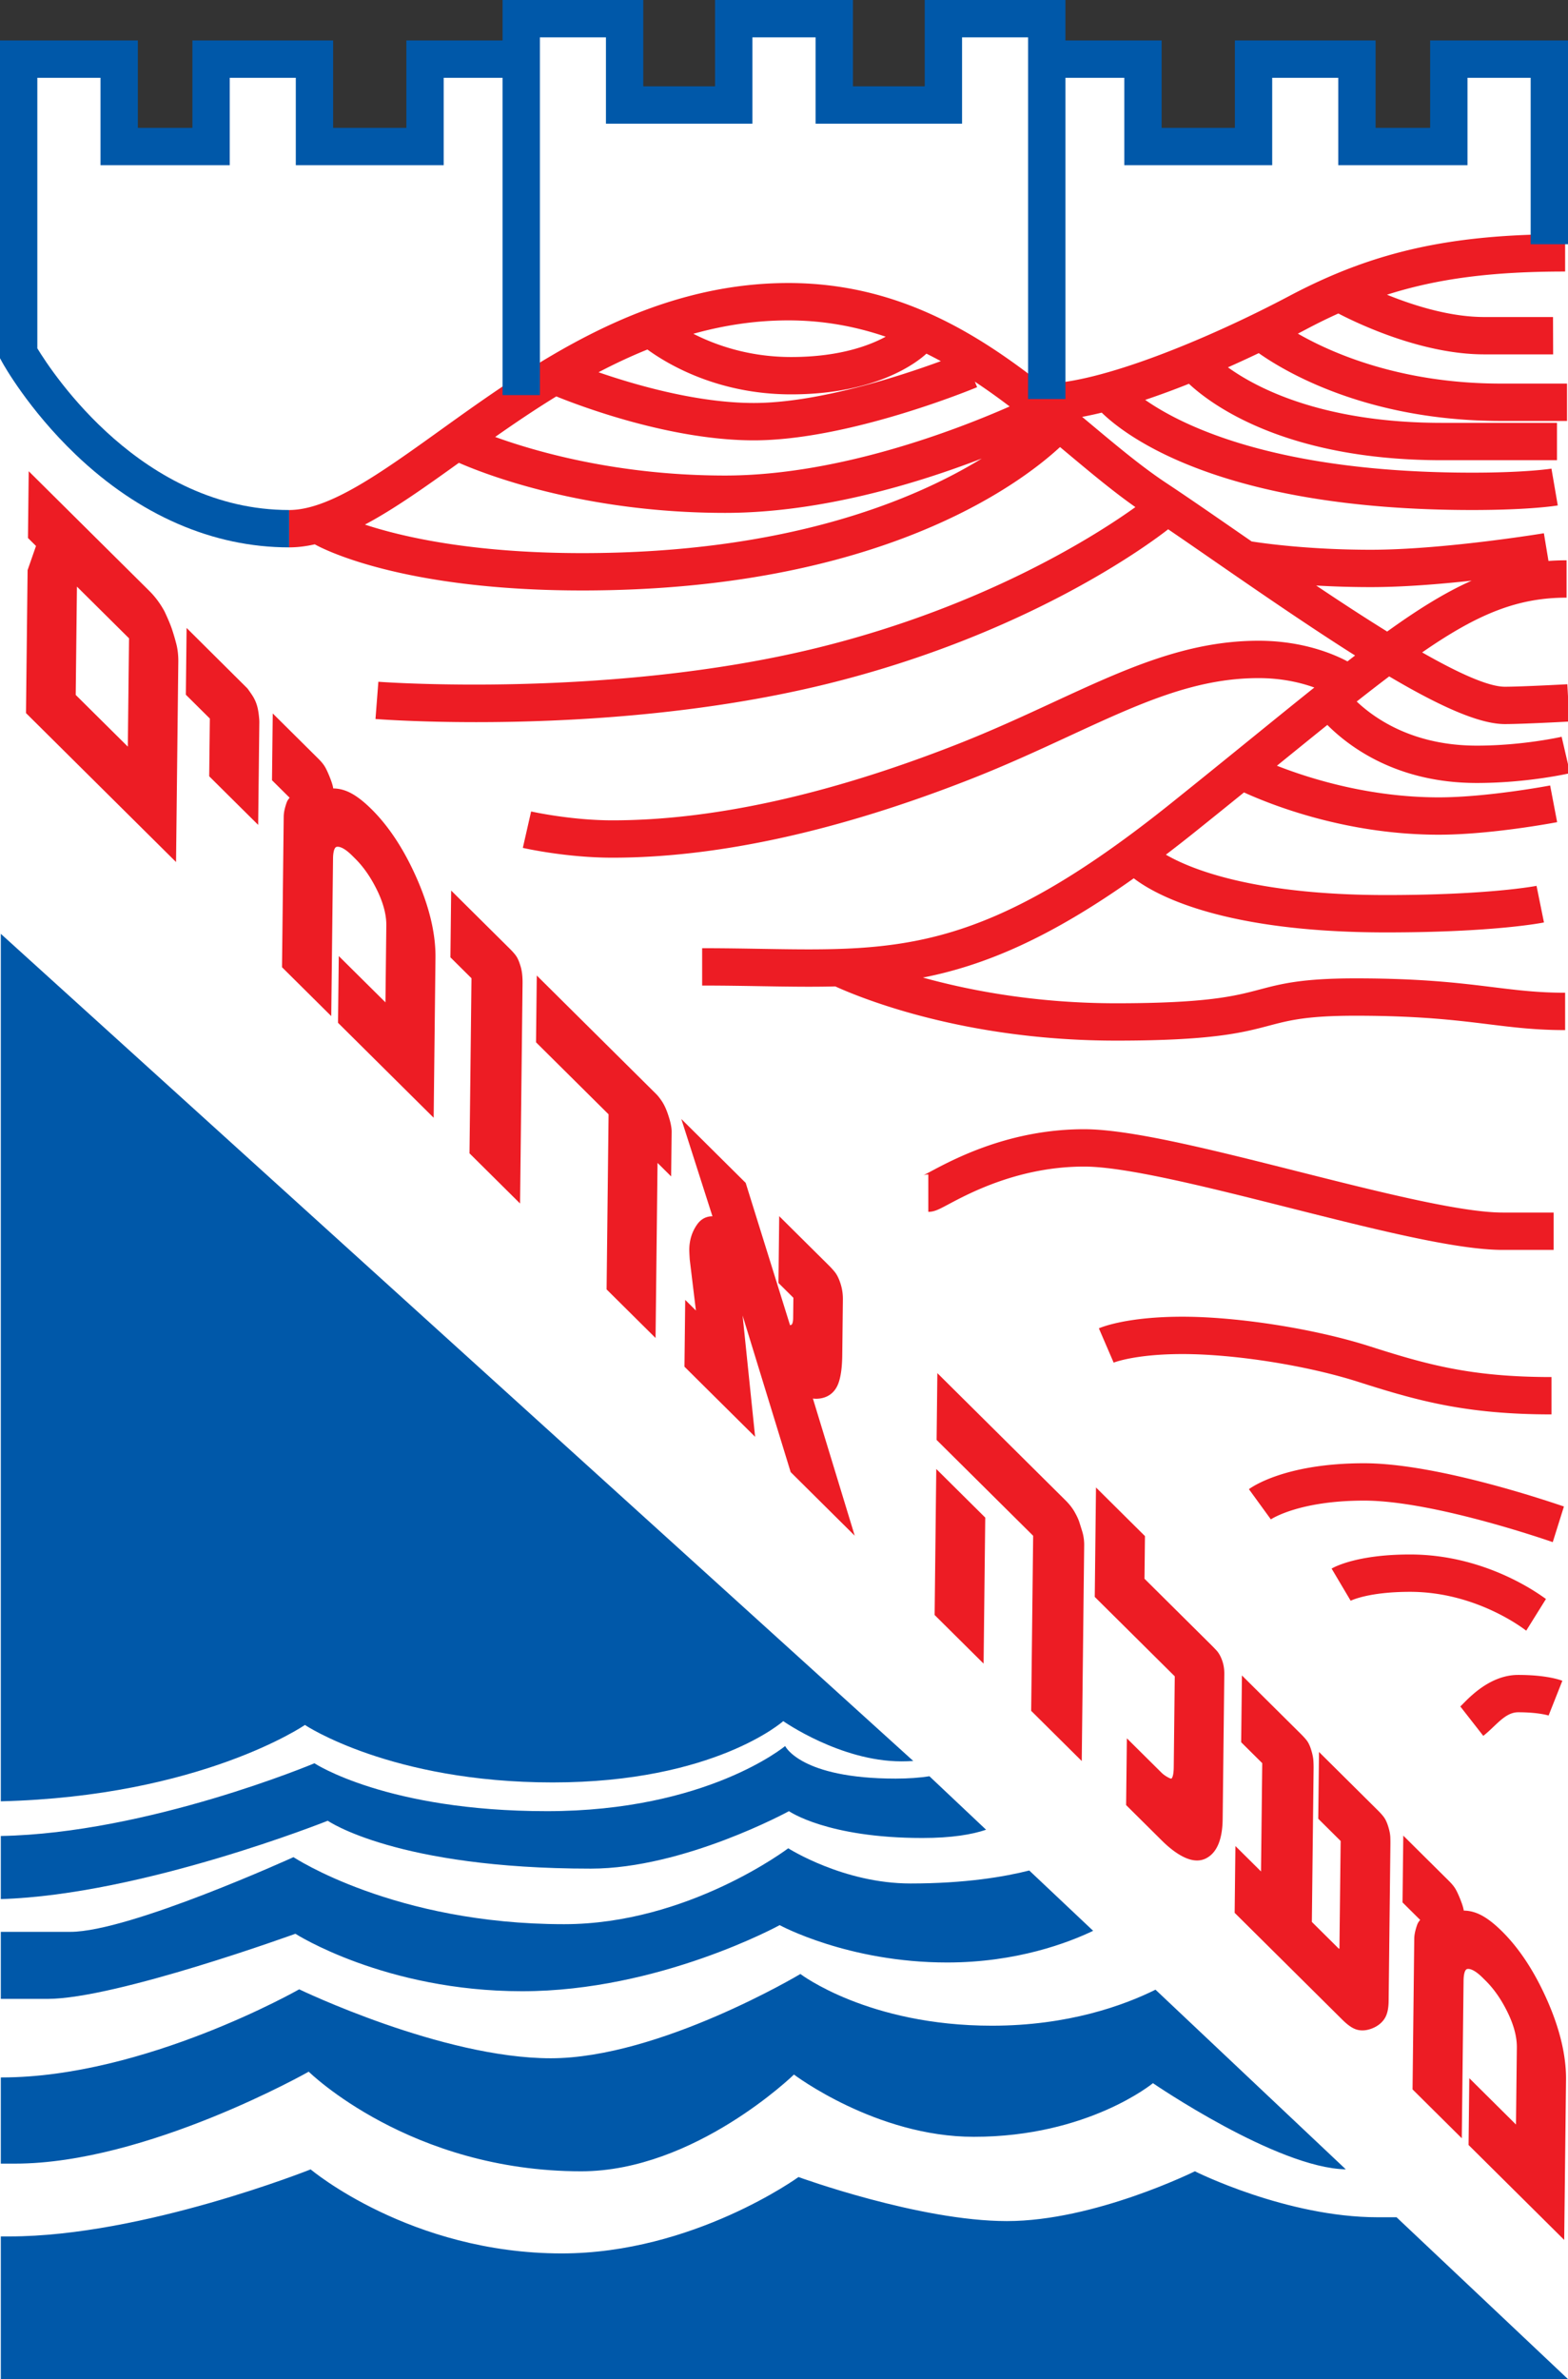
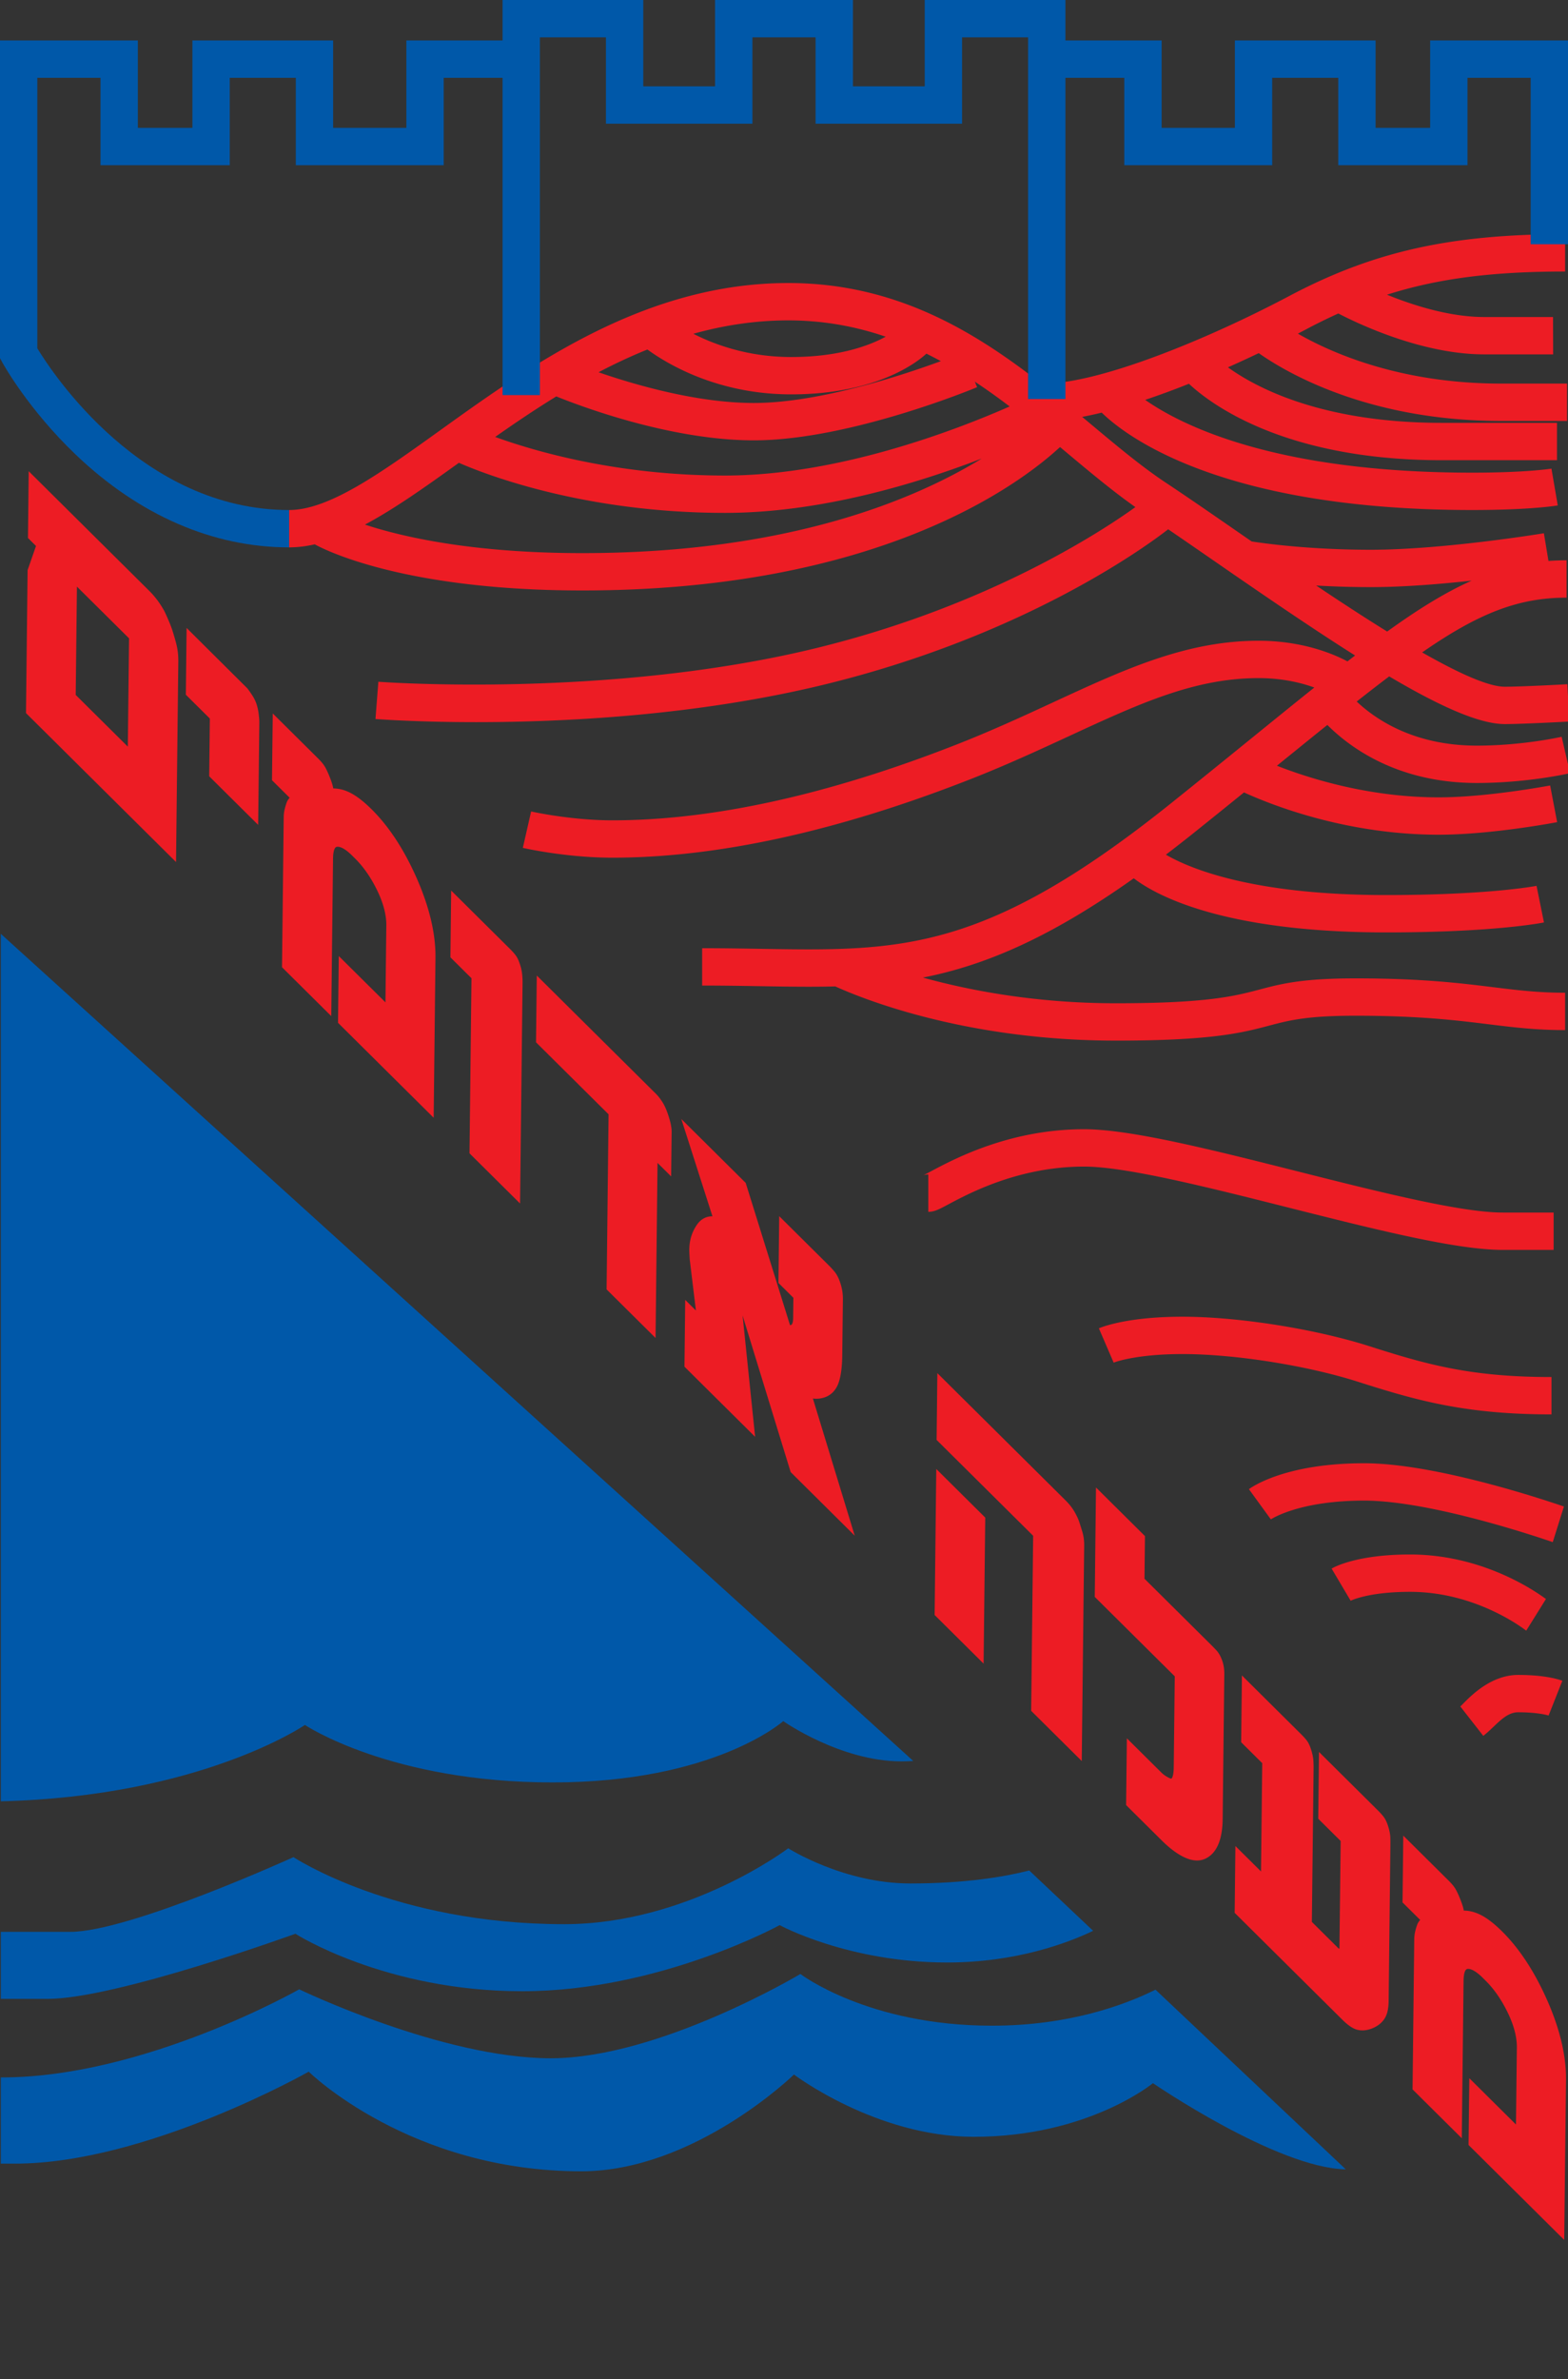
<svg xmlns="http://www.w3.org/2000/svg" width="546" height="828" xml:space="preserve">
  <rect width="100%" height="100%" fill="#333333" stroke="none" />
-   <path fill="#FFF" d="M546 828V20.334h-42.667v30.667h-30.666V22.334h-36.334v26.333h-42V20.334H365V8.001h-37v25.666h-37.333v-26h-35.334v26H218V8.001h-37v12.333h-29.333v28.333h-42V22.334H73.333v28.667H42.667V20.334H0V828z" />
  <g fill="#ED1C24">
    <path d="M388.666 362.167c33.486 0 43.954-2.762 53.189-5.199C448.908 355.107 455 353.5 472 353.5c22.191 0 35.018 1.578 46.333 2.969 8.859 1.09 16.511 2.031 26.667 2.031v-13c-9.359 0-16.645-.896-25.08-1.934-11.687-1.438-24.932-3.066-47.92-3.066-18.687 0-25.863 1.894-33.462 3.898-8.471 2.235-18.071 4.769-49.872 4.769-27.825 0-50.908-4.414-67.292-8.944 21.445-4.211 43.994-13.707 73.42-34.551 7.207 5.554 30.439 18.829 87.872 18.829 37.559 0 54.273-3.323 54.967-3.464l-2.589-12.74c-.16.032-16.381 3.204-52.378 3.204-46.322 0-68.266-9.156-76.687-14.052a501.273 501.273 0 0 0 10.085-7.876c6.017-4.821 11.729-9.43 17.111-13.785C443.02 280.274 468.962 290.5 501 290.5c18.156 0 40.286-4.187 41.22-4.365l-2.438-12.77c-.217.042-21.873 4.135-38.781 4.135-24.141 0-44.873-6.497-56.356-11.007 6.301-5.11 12.125-9.834 17.553-14.195 8.083 8.085 24.746 20.202 52.054 20.202 17.543 0 31.868-3.279 32.47-3.418l-2.936-12.664c-.134.031-13.547 3.083-29.534 3.083-21.778 0-35.148-9.044-41.826-15.349a675.366 675.366 0 0 1 11.311-8.747C501.211 245.732 515.054 252 524 252c6.231 0 21.819-.849 22.479-.885l-.709-12.98c-.158.009-15.89.865-21.77.865-5.771 0-16.277-4.81-28.787-11.944C514.62 213.609 528.477 208 545.5 208v-13c-2.142 0-4.236.077-6.298.228l-1.599-9.641c-.347.058-34.955 5.746-60.271 5.746-21.221 0-36.953-2.186-41.492-2.895l-5.158-3.564c-9.01-6.229-17.519-12.112-24.596-16.795-8.419-5.571-17.005-12.749-26.096-20.348-1.051-.878-2.109-1.763-3.172-2.648 2.204-.413 4.477-.904 6.816-1.477 8.403 8.196 41.72 33.894 129.029 33.894 20.324 0 29.399-1.53 29.775-1.595l-2.202-12.812c-.084.014-8.579 1.407-27.573 1.407-68.095 0-100.85-16.205-113.896-25.332a291.378 291.378 0 0 0 15.234-5.603c7.878 7.34 33.737 26.601 88.162 26.601h40v-13h-40c-41.545 0-64.514-12.068-74.578-19.327a434.467 434.467 0 0 0 10.728-4.939c9.075 6.412 37.744 23.599 84.351 23.599h23v-13h-23c-34.912 0-58.942-10.611-70.723-17.382a458.018 458.018 0 0 0 3.098-1.623 194.509 194.509 0 0 1 10.991-5.394c6.802 3.542 29.129 14.232 50.8 14.232h23.994l-.041-13H516.83c-12.041 0-24.773-4.068-33.863-7.765C500.928 96.837 520.018 94.5 545 94.5v-13c-39.882 0-66.81 6.029-96.041 21.505-28.671 15.179-66.215 30.495-85.459 30.495v.73c-23.772-18.7-51.402-35.73-89-35.73-49.8 0-89.409 28.422-121.235 51.259-20.745 14.886-38.661 27.741-52.598 27.741v13c2.941 0 5.919-.374 8.939-1.061 2.176 1.231 29.725 16.061 93.144 16.061 103.3 0 152.353-36.964 166.366-49.914l2.537 2.12c8.144 6.807 15.894 13.283 23.702 18.781-12.166 8.748-51.314 34.366-110.657 48.952-72.328 17.777-152.15 11.893-152.948 11.832l-1.002 12.961c1.331.103 14.717 1.096 35.058 1.096 30.703 0 77.239-2.263 121.996-13.264 70.09-17.227 112.423-48.745 118.968-53.859 5.119 3.483 10.711 7.348 16.52 11.364 17.772 12.288 34.14 23.457 48.569 32.563-.873.67-1.764 1.36-2.657 2.052-4.607-2.464-15.455-7.184-30.952-7.184-25.173 0-46.609 9.908-71.43 21.381-10.62 4.909-21.603 9.985-33.94 14.816-44.572 17.453-84.822 26.303-119.63 26.303-14.534 0-28.172-3.057-28.308-3.088l-2.887 12.675c.611.139 15.148 3.413 31.195 3.413 36.437 0 78.281-9.15 124.37-27.197 12.699-4.973 23.861-10.132 34.654-15.121C396.668 244.906 415.936 236 438.25 236c8.319 0 14.928 1.653 19.415 3.276-6.591 5.264-13.695 11.024-21.479 17.337-8.384 6.801-17.886 14.509-28.251 22.814-65.003 52.089-94.362 51.602-142.986 50.792-6.5-.108-13.22-.22-20.45-.22v13c7.122 0 13.787.111 20.233.218 5.843.097 11.453.19 16.916.19 3.113 0 6.177-.031 9.21-.108 9.512 4.321 45.428 18.868 97.808 18.868zm-61.057-236.478c-13.576 4.985-42.581 14.561-65.109 14.561-19.669 0-41.276-6.268-54.081-10.693 5.505-2.89 11.181-5.558 17.02-7.916 7.141 5.193 24.629 15.609 50.062 15.609 29.873 0 44.013-11.328 47.089-14.168 1.695.835 3.367 1.708 5.019 2.607zM262.5 153.25c32.92 0 75.933-17.744 77.747-18.499l-.799-1.92c4.169 2.753 8.207 5.651 12.13 8.63-19.147 8.419-59.947 24.039-99.078 24.039-37.482 0-66.231-8.407-80.07-13.431 6.761-4.746 13.856-9.547 21.283-14.108 7.81 3.176 39.521 15.289 68.787 15.289zm45.909-36.072c-5.73 3.117-16.273 7.072-32.909 7.072-14.702 0-26.328-4.146-34.061-8.087 10.522-2.932 21.539-4.663 33.061-4.663 12.31 0 23.531 2.133 33.909 5.678zm-181.334 65.395c10.246-5.432 21.075-13.145 32.722-21.501 8.756 3.838 43.257 17.428 92.703 17.428 33.279 0 66.886-10.248 89.361-18.917-23.537 14.433-67.63 32.917-139.111 32.917-38.425 0-62.847-5.702-75.675-9.927zm331.246 21.208c5.64.33 12.025.553 19.012.553 11.297 0 24.078-1.041 35.126-2.25-9.099 4.036-18.546 9.875-29.425 17.711-8.017-4.958-16.442-10.467-24.713-16.014zM523.25 435H541v-13h-17.75c-14.568 0-43.401-7.271-71.285-14.303C421.992 400.139 393.682 393 377.5 393c-25.826 0-45.133 10.284-53.377 14.675-1.067.569-2.277 1.213-2.657 1.368.029-.012.733-.293 1.784-.293v13c2.103 0 3.633-.815 6.985-2.601C337.622 415.214 354.92 406 377.5 406c14.568 0 43.401 7.271 71.285 14.303C478.758 427.861 507.068 435 523.25 435zM540.25 492.25v-13c-27.782 0-43.088-4.233-63.269-10.69-18.969-6.07-45.793-10.31-65.231-10.31-19.303 0-28.159 3.631-29.105 4.045l5.144 11.938c.073-.029 7.451-2.983 23.962-2.983 18.244 0 43.438 3.985 61.269 9.69 20.693 6.622 37.627 11.31 67.23 11.31zM540.691 536.702l3.893-12.404c-1.958-.614-43.142-15.048-69.584-15.048-27.106 0-38.859 8.097-40.11 9.021l7.644 10.515c.094-.065 9.69-6.535 32.467-6.535 24.448-.001 65.23 14.307 65.69 14.451zM538.327 556.484C537.313 555.853 518.297 541 491 541c-18.497 0-26.466 4.405-27.313 4.908l6.627 11.184-.123.071c.059-.032 6.085-3.163 20.81-3.163 23.496 0 40.237 13.385 40.448 13.516l6.878-11.032zM528.638 582.916c-10.925 0-18.708 9.843-20.143 10.965l8.004 10.243c4.377-3.408 7.511-8.208 12.139-8.208 7.319 0 10.688 1.159 10.721 1.171l-.114-.044 4.787-12.086c-.862-.341-5.648-2.041-15.394-2.041z" />
  </g>
  <g fill="#ED1C24">
    <path d="M59.919 219.073c-.522-1.563-1.364-3.58-2.575-6.166l-.065-.129c-1.46-2.692-3.224-5.073-5.243-7.077L10 164l-.262 23.242 2.797 2.775-2.924 8.396-.563 49.762 52.249 51.835.79-69.743c.026-2.219-.216-4.324-.718-6.258a80.163 80.163 0 0 0-1.45-4.936zm-33.555 22.778.426-37.692 18.145 18-.426 37.692-18.145-18zM89.293 244.943a13.503 13.503 0 0 0-1.519-3.052 58.867 58.867 0 0 0-1.594-2.273l-21.204-21.077-.262 23.242 8.358 8.292-.227 20.093 17.053 16.917.404-35.73c.007-.641-.064-1.547-.224-2.857-.164-1.323-.428-2.517-.785-3.555zM129.403 281.658c-3.033-3.008-5.715-5.007-8.201-6.111-1.708-.757-3.446-1.146-5.166-1.152a10.09 10.09 0 0 0-.073-.424c-.181-.93-.596-2.187-1.273-3.846-.685-1.669-1.232-2.802-1.729-3.569-.503-.776-1.204-1.605-2.141-2.536L94.974 248.3l-.263 23.242 6.156 6.106a4.568 4.568 0 0 0-1.027 1.603 21.668 21.668 0 0 0-.666 2.202 12.057 12.057 0 0 0-.381 2.786l-.592 52.383 17.145 17.009.621-54.903c.01-.883.132-3.782 1.281-4.005.115-.022.231-.033.355-.033.714 0 2.311.396 4.983 3.047l1.114 1.106c2.941 2.917 5.528 6.668 7.691 11.148 2.118 4.391 3.171 8.457 3.13 12.083l-.303 26.778-16.252-16.123-.264 23.241 33.305 33.04.63-55.692c.094-8.276-2.086-17.545-6.479-27.552-4.378-9.969-9.679-18.079-15.755-24.108zM179.899 332.973c-.475-.754-1.254-1.666-2.382-2.785l-20.415-20.252-.263 23.24 7.336 7.279-.69 60.933 17.61 17.47.866-76.572c.027-2.368-.186-4.282-.65-5.85-.462-1.564-.911-2.664-1.412-3.463zM232.391 387.225c-.552-1.55-1.198-2.886-1.925-3.976-.717-1.07-1.365-1.888-1.981-2.5l-41.572-41.241-.262 23.242 25.261 25.061-.689 60.934 17.052 16.916.689-60.933 4.737 4.7.174-15.508c.009-.802-.107-1.751-.357-2.907-.233-1.062-.612-2.335-1.127-3.788zM285.995 486.628c2.856-.553 4.92-2.37 5.966-5.255.844-2.338 1.277-5.541 1.325-9.79l.22-19.304a17.326 17.326 0 0 0-.817-5.522c-.585-1.811-1.254-3.16-2.048-4.128a29.568 29.568 0 0 0-1.979-2.179l-17.332-17.193-.262 23.241 5.2 5.161-.08 7.104c-.011.992-.194 2.125-.674 2.324l-.237.105a1.51 1.51 0 0 1-.19-.037l-15.428-49.477-22.416-22.24 10.843 33.865h-.036c-2.121 0-3.929.949-5.229 2.749-1.822 2.526-2.763 5.481-2.801 8.783-.007.606.044 1.756.155 3.516l2.151 17.746-3.725-3.696-.264 23.242 24.606 24.411-4.361-42.215 16.74 54.495 22.302 22.126-14.562-47.734a9.312 9.312 0 0 0 2.933-.098zM375.849 529.789c-.326-1.012-.856-2.163-1.619-3.521-.784-1.393-1.857-2.771-3.192-4.097l-44.636-44.283-.262 23.243 33.618 33.353-.689 60.932 17.609 17.471.849-74.997c.021-1.73-.206-3.376-.672-4.892a362.105 362.105 0 0 0-1.006-3.209z" />
    <path d="m325.45 562.064 17.052 16.918.574-50.818-17.052-16.918zM423.524 574.312a62.163 62.163 0 0 0-1.595-1.651l-23.405-23.219.168-14.842-17.052-16.915-.431 38.081 27.86 27.64-.357 31.663c-.021 1.817-.238 2.79-.416 3.28-.154.426-.328.602-.439.681-.111-.015-.381-.074-.848-.312-1.035-.522-1.902-1.128-2.58-1.802l-12.038-11.939-.263 23.241 12.444 12.344c2.663 2.643 5.24 4.575 7.658 5.746 1.629.789 3.173 1.189 4.589 1.189a6.829 6.829 0 0 0 3.114-.724c2.019-1.021 3.53-2.831 4.497-5.386.851-2.257 1.283-4.996 1.321-8.377l.57-50.427c.019-1.683-.235-3.27-.761-4.726-.544-1.505-1.211-2.665-2.036-3.545zM483.507 636.037c-.399-1.354-.832-2.394-1.328-3.186-.477-.756-1.26-1.67-2.393-2.794l-20.49-20.328-.262 23.241 7.802 7.741-.419 36.916a7.169 7.169 0 0 1-.026.559 4.592 4.592 0 0 1-.178.007 3.033 3.033 0 0 1-.211-.192l-9.194-9.122.604-53.332c.01-.907-.014-1.837-.071-2.765-.065-1.052-.302-2.239-.721-3.627-.451-1.498-.973-2.622-1.601-3.439-.508-.657-1.185-1.404-2.072-2.284l-20.49-20.328-.263 23.242 7.337 7.278-.427 37.691-8.916-8.845-.263 23.243 37.519 37.222c2.068 2.048 3.778 3.167 5.379 3.521a7.288 7.288 0 0 0 1.596.173c1.139 0 2.337-.257 3.563-.766 1.788-.745 3.174-1.851 4.115-3.286.941-1.432 1.414-3.437 1.444-6.13l.616-54.367c.009-.817.002-1.651-.021-2.509-.028-1.038-.235-2.194-.629-3.534zM538.827 696.309c-4.379-9.968-9.679-18.078-15.755-24.106-3.035-3.01-5.719-5.008-8.202-6.109-1.707-.759-3.445-1.146-5.165-1.153a15.56 15.56 0 0 0-.072-.424c-.18-.926-.597-2.182-1.273-3.847-.675-1.646-1.239-2.811-1.728-3.568-.505-.777-1.207-1.606-2.143-2.536l-15.847-15.721-.263 23.243 6.159 6.107a4.647 4.647 0 0 0-1.029 1.597 21.613 21.613 0 0 0-.668 2.203c-.241.96-.369 1.898-.379 2.786l-.593 52.384 17.146 17.009.621-54.903c.01-.882.133-3.78 1.282-4.005.114-.021.231-.033.355-.033.713 0 2.31.396 4.983 3.048l1.113 1.105c2.939 2.918 5.527 6.668 7.69 11.15 2.119 4.39 3.172 8.454 3.129 12.081l-.303 26.778-16.252-16.124-.263 23.242 33.305 33.04.631-55.692c.095-8.275-2.085-17.547-6.479-27.552z" />
  </g>
  <g fill="#0058A9">
    <path d="M102.857 673s31.188 20 78.967 20c47.778 0 89.667-23 89.667-23s23.806 13 58.312 13c24.263 0 42.278-6.917 50.845-11.027l-22.244-20.989c-8.72 2.21-22.362 4.517-41.375 4.517-23.392 0-42.552-12.25-42.552-12.25s-34.839 26.417-78.055 26.417c-59.06 0-94.23-23.333-94.23-23.333s-57.117 26-77.689 26H.282v23.333H16.54C40.431 695.667 102.857 673 102.857 673z" />
-     <path d="M273.399 607.667s-27.207 22.667-82.948 22.667c-55.742 0-80.958-16.667-80.958-16.667S51.496 638.042.284 638.97v21.962c49.208-1.467 113.854-27.265 113.854-27.265s23.889 16.667 91.576 16.667c32.433 0 69.013-20 69.013-20s13.272 9.333 46.452 9.333c10.229 0 17.297-1.206 22.19-2.871l-19.723-18.61c-3.368.511-7.247.814-11.759.814-33.179 0-38.488-11.333-38.488-11.333zM486.301 771.667h-6.524c-31.853 0-63.705-16-63.705-16S381.15 773 350.625 773s-72.58-15.333-72.58-15.333-36.663 26.583-82.451 26.583c-52.755 0-87.428-29.25-87.428-29.25S49.721 778.334 3.27 778.334H.284V828H546l-59.699-56.333z" />
    <path d="M107.502 721s35.17 34.667 94.894 34.667c39.483 0 74.072-33.667 74.072-33.667s28.618 21.667 62.627 21.667c39.815 0 62.376-18.667 62.376-18.667s43.155 29.557 67.154 29.99l-66.264-62.528C391.393 697.904 371.997 705 345.398 705c-43.132 0-66.69-18-66.69-18s-49.106 29.334-86.93 29.334c-37.825 0-87.594-24-87.594-24S50.385 723 .615 723H.283v30H5.26c45.788 0 102.242-32 102.242-32zM106.175 600.334s29.862 20 86.267 20c56.404 0 80.294-21.334 80.294-21.334s19.906 14 41.142 14c1.43 0 2.805-.049 4.133-.133L.284 325v301.904c69.719-1.712 105.891-26.57 105.891-26.57z" />
  </g>
  <path fill="#0058A9" d="M498 14.082V44.5h-19V14.082h-49V44.5h-25.5V14.082H371V0h-49v30.053h-25V0h-48v30.053h-25V0h-49v14.082h-33.5V44.5H116V14.082H67V44.5H48V14.082H0v110.586l.803 1.461c.361.659 9.047 16.31 25.54 32.07C48.456 179.33 74.157 190.5 100.667 190.5v-13c-51.118 0-82.369-47.546-87.667-56.268v-94.15h22V57.5h45V27.082h23V57.5h51.5V27.082H175V137.5h13V13h23v30.053h51V13h22v30.053h51V13h23v125.875h13V27.082h20.5V57.5H443V27.082h23V57.5h45V27.082h22V85h13V14.082h-48z" />
</svg>